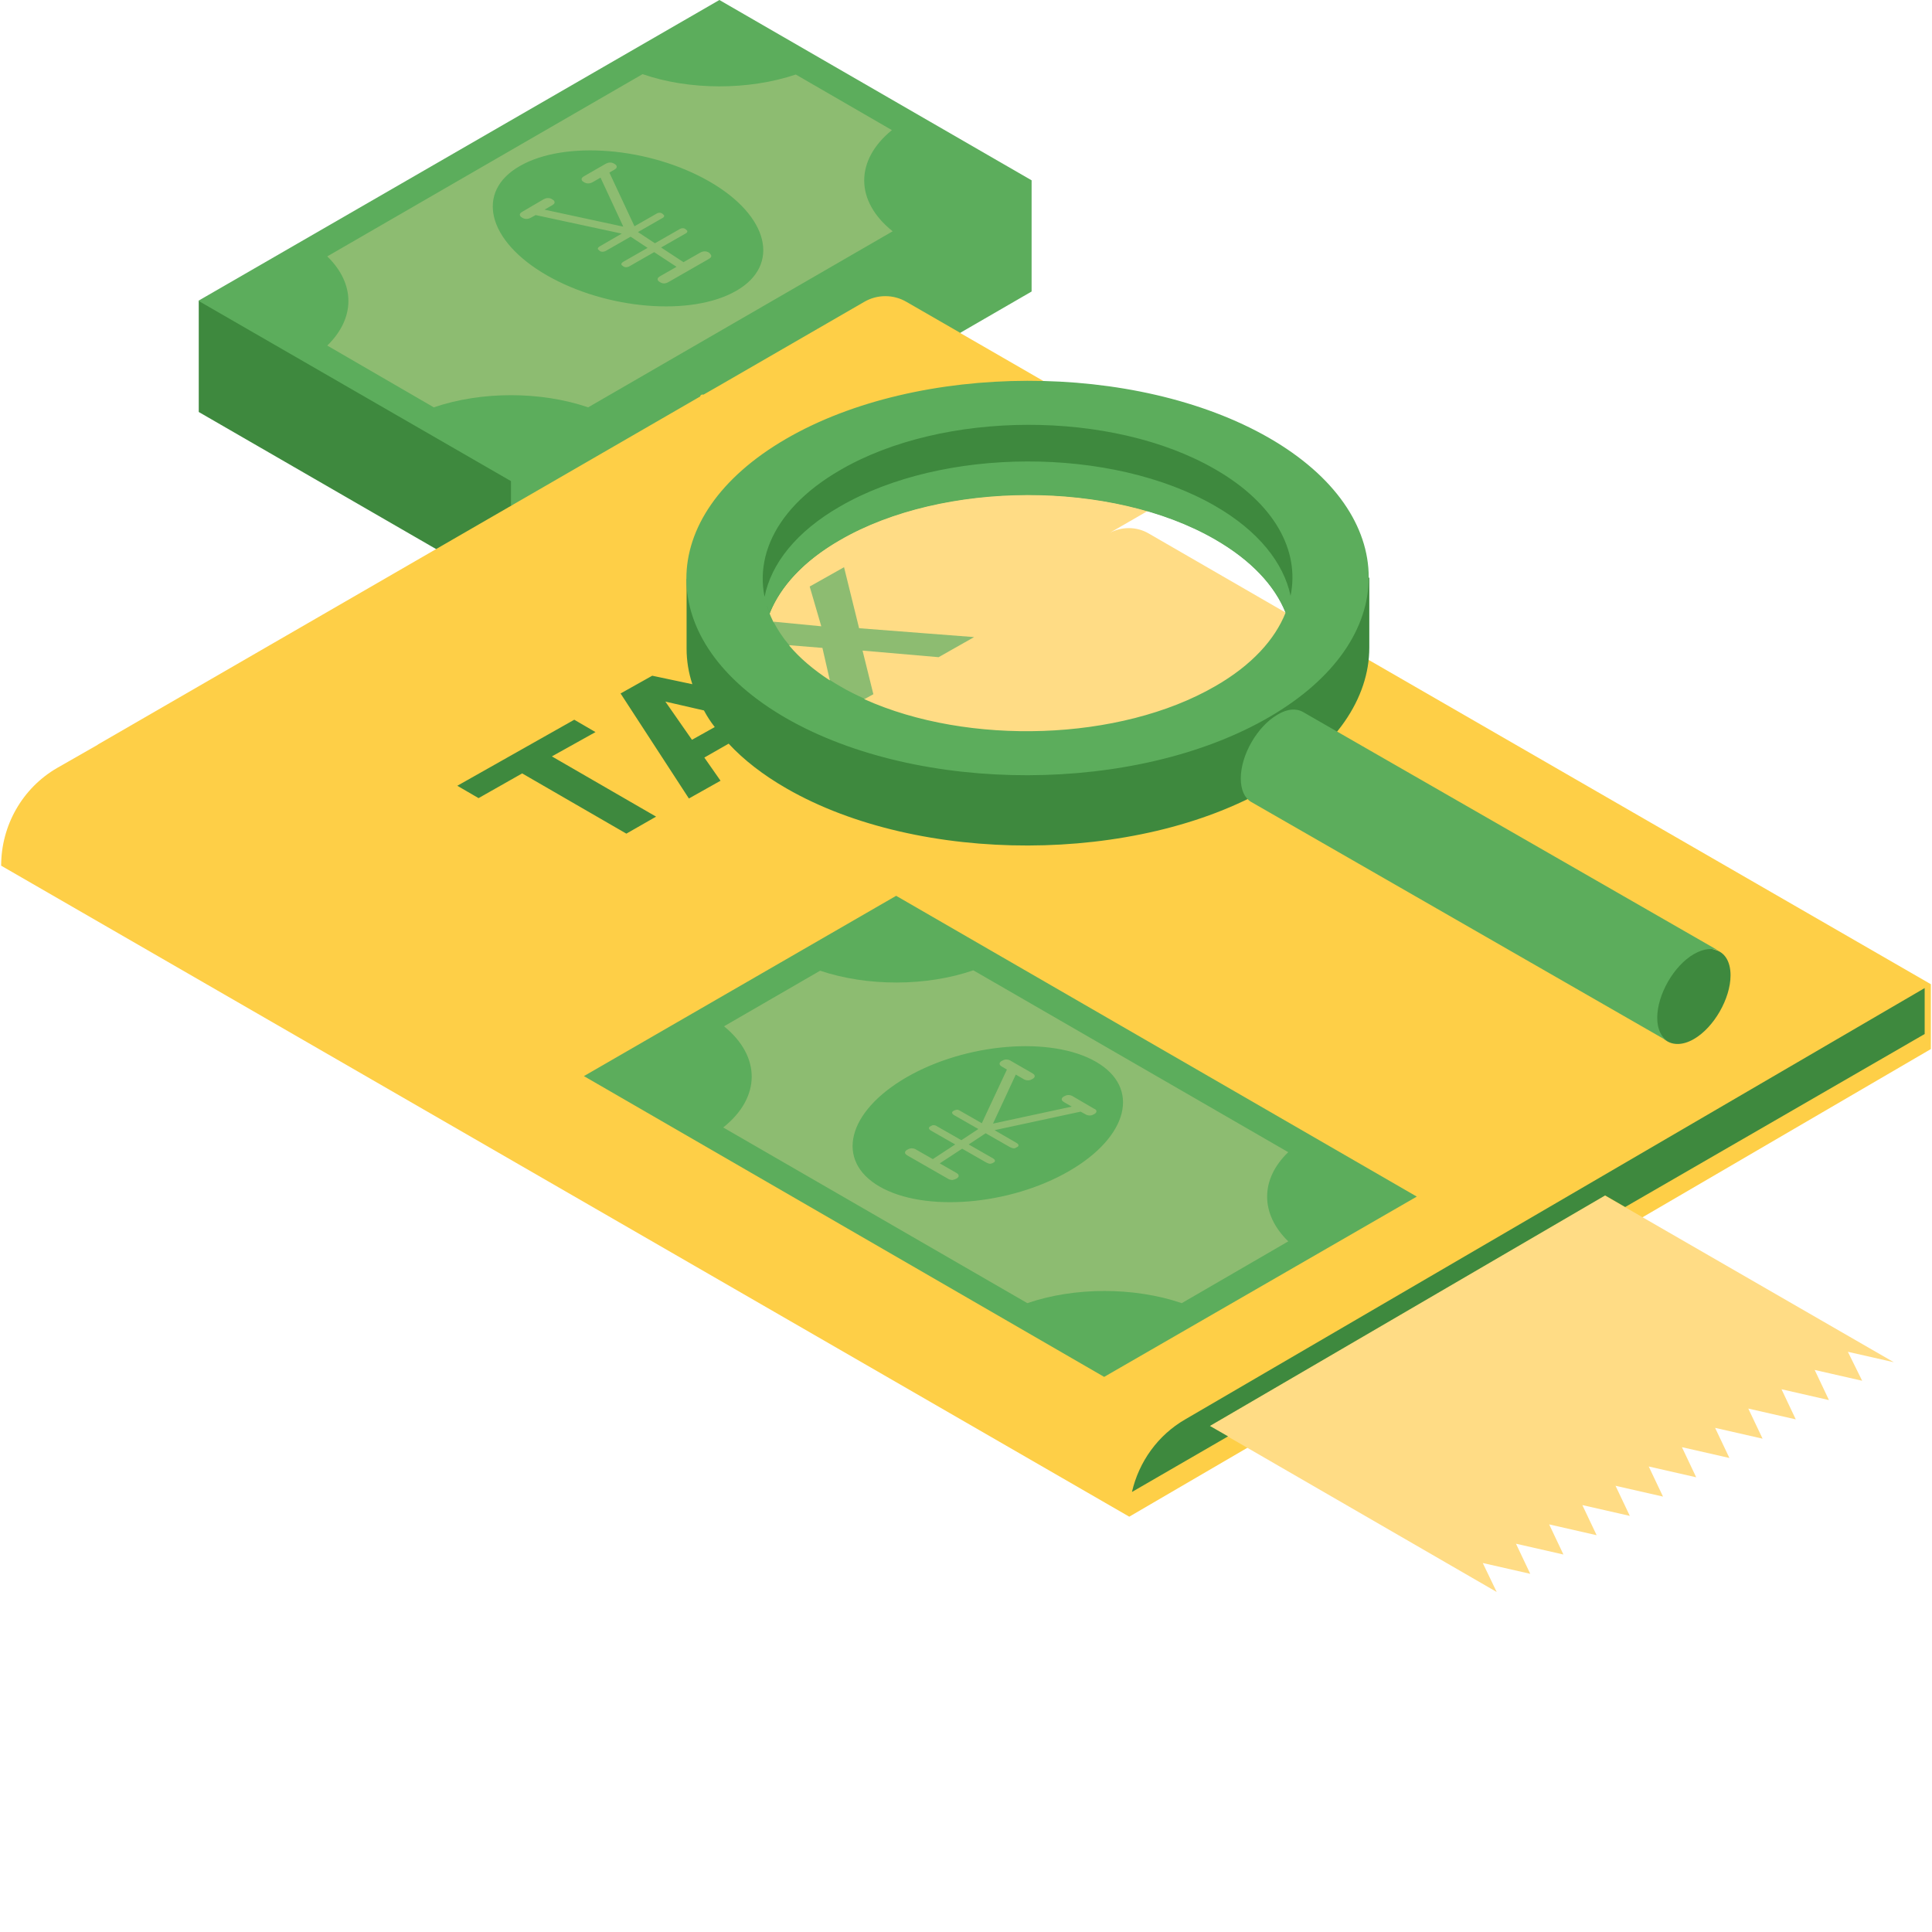
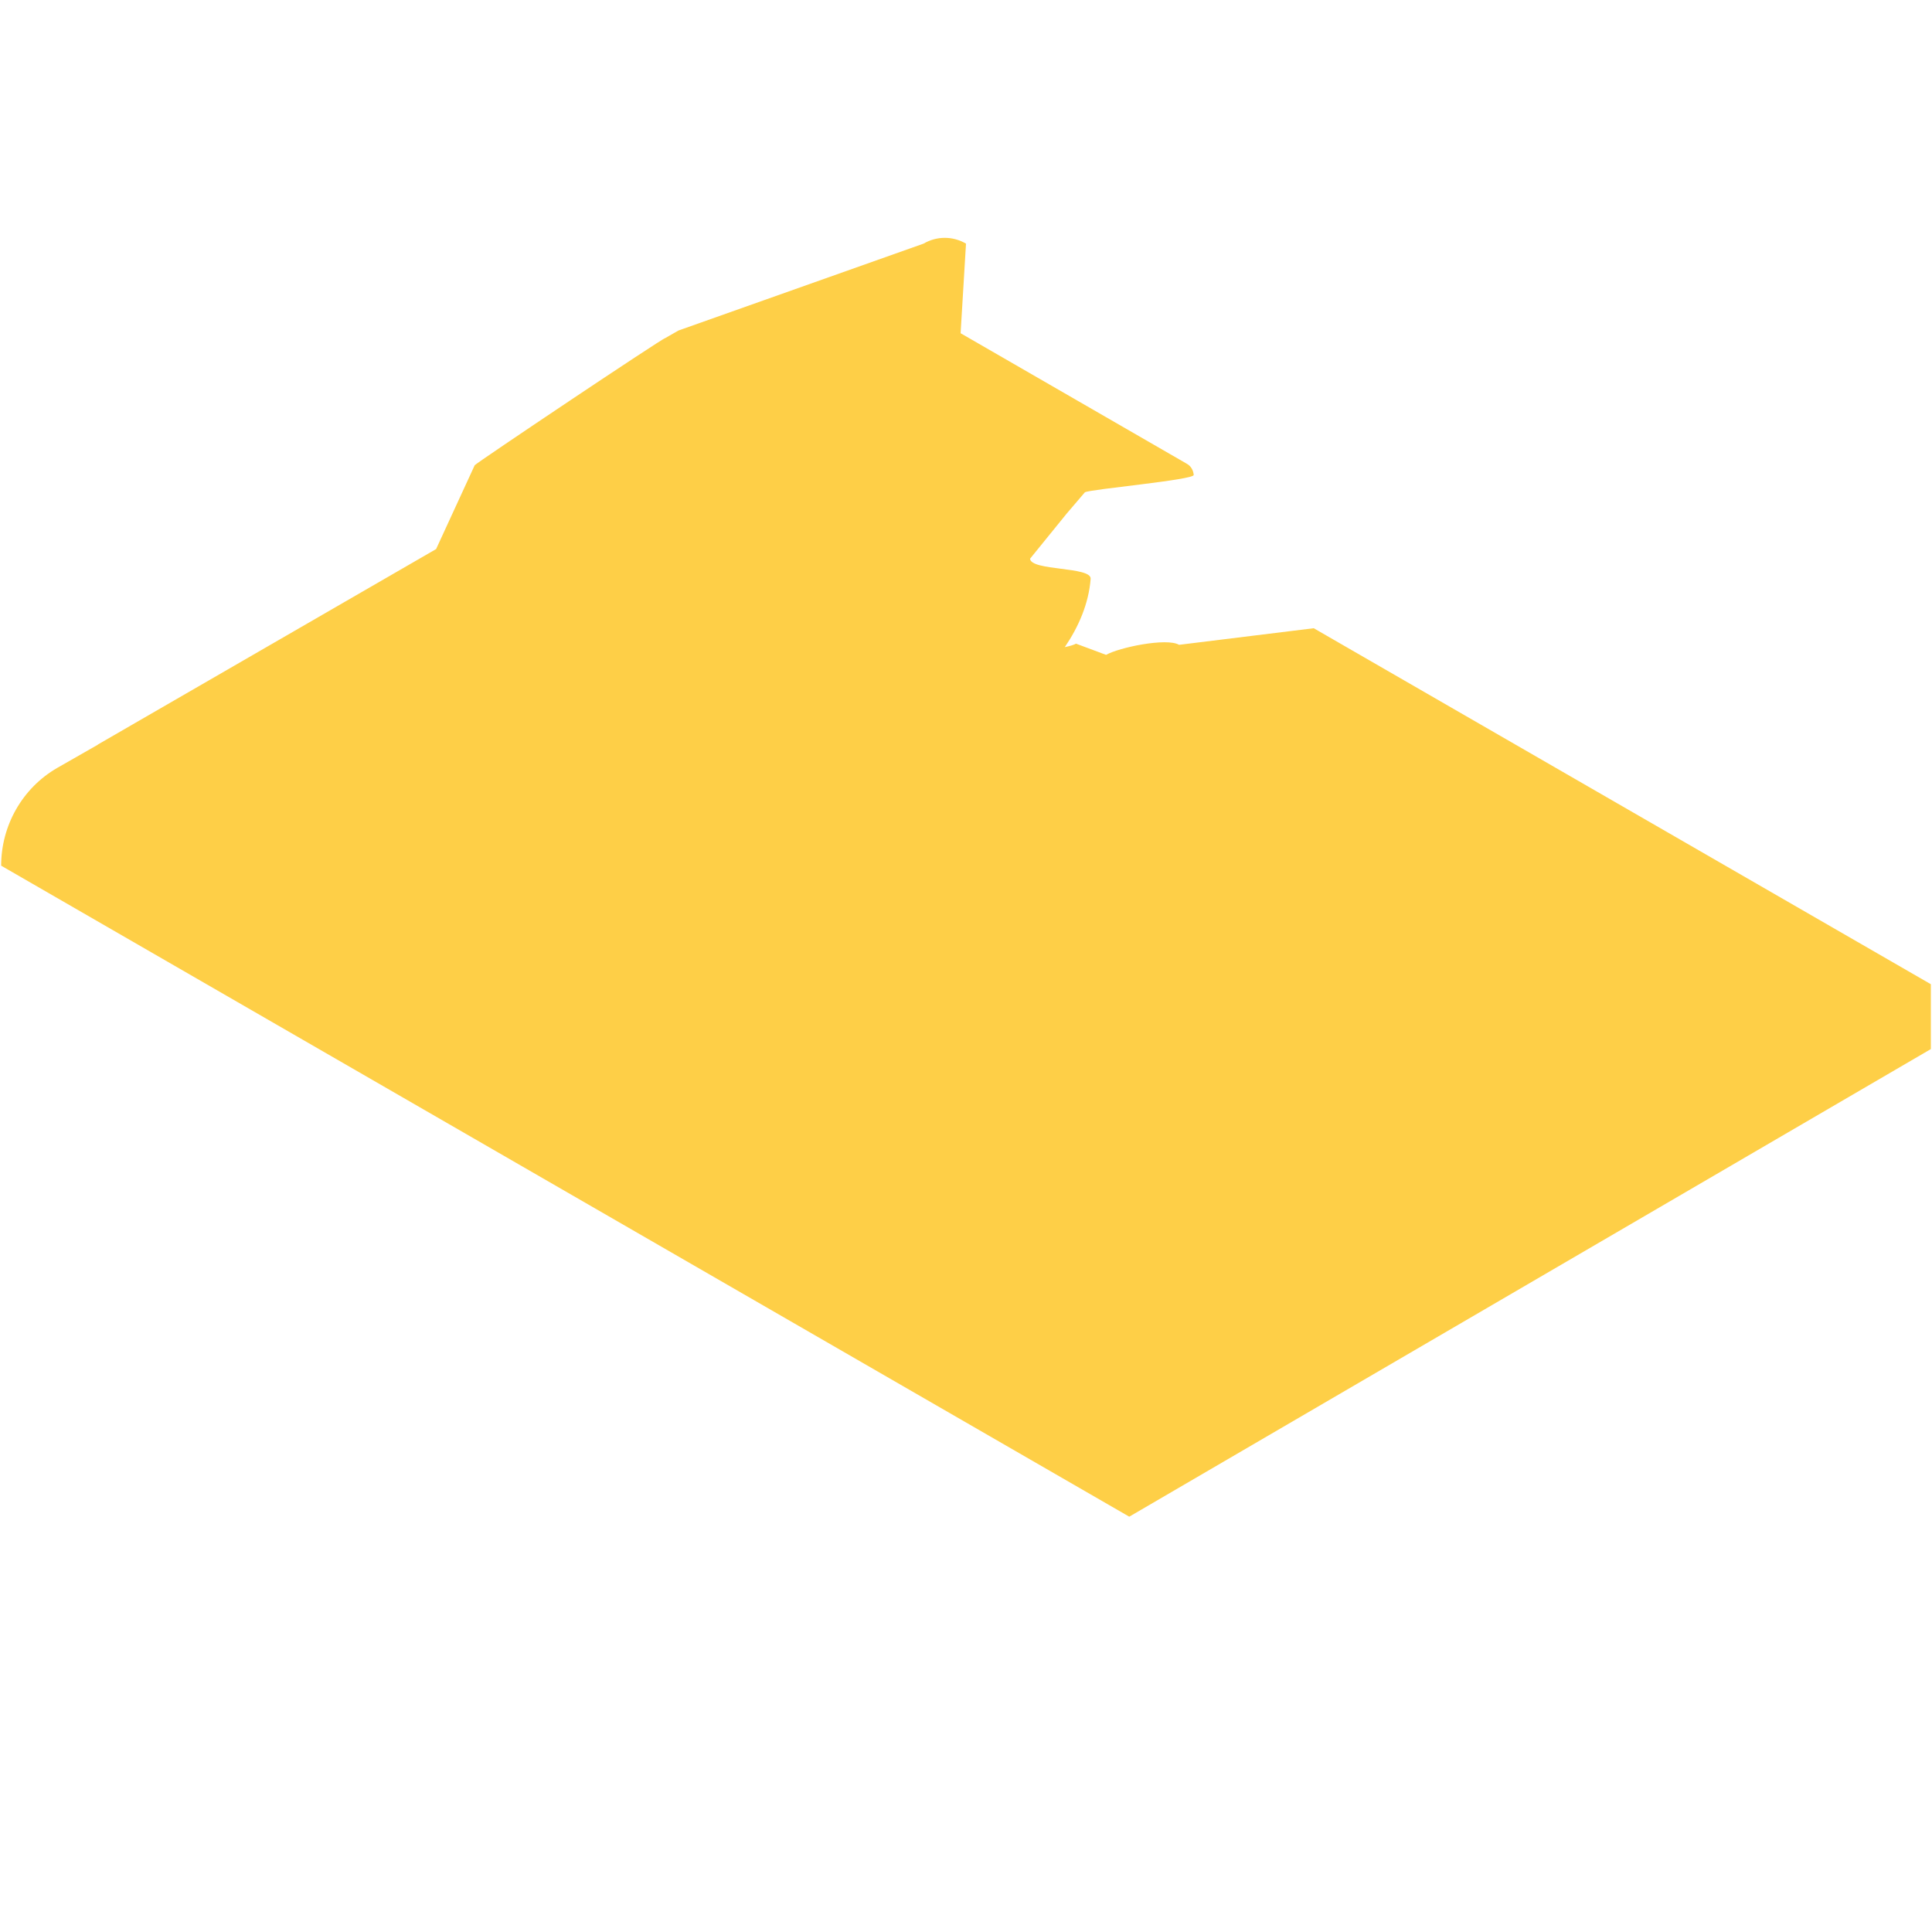
<svg xmlns="http://www.w3.org/2000/svg" width="500" zoomAndPan="magnify" viewBox="0 0 375 375" height="500" preserveAspectRatio="xMidYMid meet" version="1.0">
  <path fill="#fecf47" d="M 374.777 191.035 L 374.777 203.625 L 219.188 294.387 L 0.223 168.027 C 0.223 160.234 4.344 152.965 11.082 149.066 L 18.949 144.57 L 19.023 144.496 L 84.648 106.574 L 92.137 90.309 C 92.211 90.008 128.695 65.578 129.07 65.652 L 131.691 64.152 L 179.258 47.289 C 181.809 45.793 184.953 45.793 187.5 47.289 L 186.453 64.68 L 230.348 90.008 C 231.172 90.461 231.621 91.285 231.699 92.184 C 231.773 93.156 211.547 94.957 210.574 95.555 L 207.051 99.676 L 199.934 108.445 C 200.086 110.844 211.848 109.945 211.695 112.344 C 211.32 117.141 209.375 121.637 206.676 125.609 C 207.727 125.383 208.477 125.16 208.852 124.934 L 214.691 127.109 C 217.164 125.684 226.453 123.734 228.852 125.16 L 254.996 121.938 Z M 374.777 191.035 " fill-opacity="1" fill-rule="nonzero" />
-   <path fill="#ffdc85" d="M 249.152 131.23 C 243.684 135.949 236.793 138.648 229.898 140.898 C 224.281 142.695 218.59 144.27 212.746 145.02 C 205.18 145.992 197.465 145.543 189.82 145.094 C 184.203 144.719 178.438 144.344 173.043 142.848 C 164.504 140.449 156.859 135.5 149.82 130.031 C 148.246 128.832 146.672 127.559 145.773 125.758 C 144.5 123.359 144.801 120.438 145.25 117.738 C 145.926 113.691 146.375 107.773 148.848 103.949 C 148.922 103.875 148.996 103.723 149.07 103.648 C 149.145 103.5 149.219 103.426 149.371 103.273 C 149.445 103.125 149.594 102.977 149.668 102.898 C 149.746 102.824 149.82 102.75 149.895 102.602 C 150.121 102.375 150.27 102.152 150.492 102 C 154.391 98.629 158.957 95.406 163.977 94.133 C 165.102 93.832 166.148 93.605 167.273 93.309 C 167.348 93.309 167.5 93.23 167.574 93.23 C 173.191 91.809 178.887 90.535 184.652 90.008 C 191.395 89.41 198.137 89.785 204.953 90.008 C 213.867 90.234 223.082 90.16 231.547 92.332 C 231.621 93.309 231.172 94.355 230.199 94.883 L 219.039 101.328 L 212.82 104.922 L 215.141 103.574 C 217.613 102.152 220.609 102.152 223.008 103.574 L 254.922 122.012 C 254.77 122.984 254.547 123.887 254.172 124.785 C 253.195 127.258 251.324 129.43 249.152 131.23 Z M 358.672 262.383 L 367.586 264.406 L 311.477 232.031 L 234.77 276.773 L 290.504 309 L 287.805 303.379 L 297.02 305.477 L 294.25 299.633 L 303.461 301.73 L 300.691 295.883 L 309.906 297.984 L 307.133 292.137 L 316.348 294.234 L 313.574 288.391 L 322.789 290.488 L 320.02 284.645 L 329.23 286.742 L 326.461 280.895 L 335.676 282.992 L 332.902 277.148 L 342.117 279.246 L 339.344 273.402 L 348.559 275.5 L 345.789 269.652 L 355 271.754 L 352.23 265.906 L 361.445 268.004 Z M 358.672 262.383 " fill-opacity="1" fill-rule="nonzero" />
-   <path fill="#3e893e" d="M 373.578 191.785 L 373.578 200.703 L 315.449 234.281 L 311.555 232.031 L 234.844 276.773 L 238.363 278.797 L 219.711 289.59 C 221.059 283.742 224.73 278.57 230.051 275.5 Z M 115.586 142.098 L 111.465 139.699 L 88.766 152.516 L 92.887 154.914 L 101.352 150.117 L 121.578 161.809 L 127.348 158.508 L 107.121 146.816 Z M 246.457 152.812 C 220.688 167.805 178.438 167.879 152.668 153.039 C 148.098 150.414 144.352 147.492 141.43 144.344 L 136.711 147.043 L 139.855 151.539 L 133.715 154.988 L 120.453 134.602 L 126.598 131.156 L 134.387 132.805 C 133.641 130.555 133.266 128.23 133.266 125.91 L 133.266 112.344 C 133.266 112.344 133.938 113.02 134.988 114.066 C 137.684 107.32 143.527 100.953 152.59 95.707 C 153.117 95.406 153.641 95.18 154.09 94.883 C 155.438 91.957 157.234 89.184 159.484 86.938 L 163.68 86.637 C 164.426 87.086 165.402 86.938 166.301 86.785 C 173.117 85.363 179.258 81.539 186 79.816 C 194.242 77.719 202.855 78.77 211.32 79.965 C 215.742 80.641 220.086 81.316 224.281 82.664 C 230.5 84.688 236.117 88.211 241.66 91.809 C 242.633 92.406 243.609 93.23 243.984 94.207 C 244.809 94.656 245.633 95.105 246.379 95.555 C 254.922 100.5 260.613 106.422 263.535 112.719 C 264.809 112.27 265.781 112.117 265.781 112.117 L 265.781 125.684 C 265.781 135.5 259.34 145.32 246.457 152.812 Z M 138.734 141.121 C 137.91 140.074 137.234 139.023 136.637 137.898 L 129.145 136.176 L 134.312 143.594 Z M 208.398 146.07 C 226.152 142.922 241.586 137.824 250.125 130.855 C 252.898 121.562 248.18 111.742 235.816 104.625 C 215.742 93.082 183.004 93.156 163.004 104.773 C 150.195 112.191 145.625 122.688 149.297 132.277 C 149.82 132.953 150.344 130.48 150.719 131.004 C 151.992 132.805 156.188 135.801 162.254 138.723 L 162.406 138.723 C 173.566 144.121 191.172 149.141 208.398 146.07 Z M 328.781 201.68 C 332.68 199.43 335.898 193.809 335.898 189.312 C 335.898 186.539 334.699 184.816 332.902 184.367 C 331.703 184.066 325.41 181.594 323.84 182.492 C 319.941 184.742 315.598 186.465 315.598 190.961 C 312.078 190.586 322.191 200.855 323.016 201.68 C 324.363 202.879 326.461 203.027 328.781 201.68 Z M 122.852 75.32 L 38.578 58.383 L 38.578 79.965 L 84.648 106.574 L 99.18 98.18 Z M 122.852 75.32 " fill-opacity="1" fill-rule="nonzero" />
-   <path fill="#5cad5c" d="M 152.516 85.215 C 126.746 100.203 126.82 124.559 152.59 139.398 C 178.438 154.238 220.609 154.164 246.379 139.172 C 272.148 124.184 272.074 99.828 246.305 84.988 C 220.461 70.148 178.285 70.223 152.516 85.215 Z M 235.816 91.059 C 247.43 97.73 252.297 106.871 250.5 115.641 C 249.152 109.27 244.281 103.051 235.816 98.18 C 215.742 86.637 183.004 86.711 163.004 98.328 C 154.539 103.199 149.668 109.422 148.395 115.867 C 148.621 116.988 148.996 118.039 149.371 119.09 C 151.469 113.844 155.961 108.895 163.004 104.848 C 183.004 93.23 215.816 93.156 235.816 104.699 C 242.859 108.746 247.43 113.691 249.527 118.938 C 247.43 124.184 242.934 129.133 235.895 133.18 C 217.391 143.895 187.949 144.793 167.797 135.727 C 167.875 133.926 166.148 131.605 164.652 130.703 C 163.902 130.332 162.48 129.879 161.055 132.055 C 157.836 129.957 155.215 127.707 153.191 125.309 C 154.84 123.961 153.039 122.312 150.121 120.738 C 145.023 110.621 149.297 99.227 163.004 91.285 C 183.004 79.594 215.816 79.516 235.816 91.059 Z M 173.941 173.875 L 274.996 232.258 L 214.316 267.254 L 113.336 208.871 Z M 333.875 184.742 C 333.875 184.742 333.801 184.742 333.801 184.664 Z M 253.047 138.273 L 333.801 184.664 C 332.527 183.918 330.73 184.066 328.781 185.191 C 324.887 187.438 321.668 193.059 321.668 197.555 C 321.668 199.805 322.488 201.379 323.762 202.129 L 242.859 155.66 C 241.586 154.914 240.836 153.34 240.836 151.09 C 240.836 146.52 244.059 140.973 247.953 138.723 C 249.902 137.523 251.699 137.449 253.047 138.273 Z M 99.18 98.18 L 99.18 93.383 L 38.5 58.383 L 139.633 0 L 200.234 35 L 200.234 56.582 L 186.375 64.602 L 175.965 58.605 C 173.418 57.109 170.27 57.109 167.723 58.605 L 139.184 75.094 L 136.559 76.594 C 136.188 76.52 135.961 76.668 135.887 76.969 Z M 99.18 98.18 " fill-opacity="1" fill-rule="nonzero" />
-   <path fill="#8dbc71" d="M 173.117 25.258 L 154.465 14.465 C 145.324 17.539 133.789 17.539 124.723 14.391 L 63.523 49.766 C 68.992 55.086 68.992 61.754 63.523 67.074 L 84.199 79.066 C 93.41 75.918 104.949 75.918 114.16 79.066 L 173.266 44.891 C 165.926 39.047 165.926 31.102 173.117 25.258 Z M 142.93 56.434 C 134.238 61.457 117.758 60.105 106.145 53.438 C 94.535 46.766 92.211 37.172 100.902 32.227 C 109.594 27.207 126.074 28.555 137.684 35.223 C 149.297 41.895 151.543 51.488 142.93 56.434 Z M 138.059 49.688 C 138.059 49.914 137.91 50.062 137.535 50.289 L 129.816 54.711 C 129.445 54.934 129.145 55.012 128.844 55.012 C 128.543 55.012 128.246 54.859 128.02 54.711 C 127.723 54.559 127.645 54.336 127.645 54.188 C 127.645 53.961 127.797 53.812 128.172 53.586 L 131.316 51.789 L 126.973 48.938 L 122.254 51.637 C 122.027 51.789 121.727 51.863 121.504 51.863 C 121.277 51.863 121.055 51.789 120.902 51.637 C 120.68 51.488 120.605 51.414 120.605 51.262 C 120.605 51.113 120.754 50.965 120.98 50.812 L 125.699 48.113 L 122.402 45.941 L 117.684 48.641 C 117.457 48.789 117.16 48.863 116.934 48.863 C 116.707 48.863 116.484 48.789 116.336 48.641 C 116.184 48.488 116.035 48.414 116.035 48.266 C 116.035 48.113 116.184 47.965 116.41 47.816 L 120.68 45.344 L 103.973 41.746 L 103.148 42.195 C 102.773 42.418 102.477 42.492 102.176 42.492 C 101.875 42.492 101.578 42.418 101.277 42.195 C 100.977 42.043 100.902 41.82 100.902 41.668 C 100.902 41.445 101.051 41.297 101.426 41.07 L 105.398 38.746 C 105.773 38.523 106.07 38.445 106.371 38.445 C 106.672 38.445 106.969 38.523 107.27 38.746 C 107.57 38.898 107.645 39.121 107.645 39.27 C 107.645 39.496 107.496 39.645 107.121 39.871 L 105.695 40.695 L 120.98 43.992 L 116.559 34.477 L 115.137 35.301 C 114.762 35.523 114.461 35.598 114.16 35.598 C 113.863 35.598 113.562 35.523 113.262 35.301 C 112.965 35.148 112.887 34.926 112.887 34.773 C 112.887 34.551 113.039 34.398 113.414 34.176 L 117.457 31.852 C 117.832 31.629 118.133 31.551 118.434 31.551 C 118.73 31.551 119.031 31.629 119.332 31.852 C 119.629 32 119.707 32.227 119.707 32.375 C 119.707 32.602 119.555 32.75 119.18 32.977 L 118.281 33.5 L 123.152 43.918 L 127.348 41.52 C 127.57 41.371 127.797 41.297 128.02 41.297 C 128.246 41.297 128.469 41.371 128.621 41.52 C 128.77 41.668 128.918 41.746 128.918 41.895 C 128.918 42.043 128.844 42.195 128.543 42.344 L 123.824 45.043 L 127.121 47.215 L 131.84 44.52 C 132.066 44.367 132.289 44.293 132.516 44.293 C 132.738 44.293 132.965 44.367 133.113 44.52 C 133.266 44.668 133.414 44.742 133.414 44.891 C 133.414 45.043 133.34 45.191 133.039 45.344 L 128.32 48.039 L 132.664 50.887 L 135.812 49.09 C 136.188 48.863 136.484 48.789 136.785 48.789 C 137.086 48.789 137.383 48.863 137.684 49.09 C 137.91 49.312 138.059 49.539 138.059 49.688 Z M 182.18 127.559 L 167.422 126.281 L 169.52 134.75 L 167.875 135.652 C 166.227 134.902 164.652 134.152 163.152 133.254 C 162.406 132.805 161.73 132.43 161.055 131.98 L 159.633 125.758 L 153.191 125.234 C 151.918 123.734 150.941 122.234 150.121 120.664 L 159.41 121.562 L 157.16 113.844 L 163.828 110.094 L 166.75 121.938 L 189.074 123.66 Z M 250.051 223.637 L 188.922 188.336 C 179.785 191.484 168.324 191.484 159.184 188.414 L 140.531 199.203 C 147.723 205.051 147.723 212.996 140.379 218.84 L 199.41 252.941 C 208.551 249.793 220.16 249.793 229.375 252.941 L 250.051 240.949 C 244.582 235.629 244.582 228.883 250.051 223.637 Z M 207.5 227.309 C 195.965 233.98 179.41 235.328 170.719 230.309 C 162.031 225.285 164.426 215.77 175.965 209.098 C 187.5 202.426 204.055 201.078 212.746 206.102 C 221.434 211.121 219.039 220.641 207.5 227.309 Z M 212.82 215.691 C 212.82 215.918 212.672 216.066 212.445 216.219 C 212.145 216.367 211.922 216.516 211.547 216.516 C 211.246 216.516 210.871 216.441 210.574 216.219 L 209.75 215.77 L 193.043 219.367 L 197.312 221.84 C 197.539 221.988 197.688 222.137 197.688 222.289 C 197.688 222.438 197.613 222.59 197.387 222.664 C 197.164 222.812 197.016 222.887 196.789 222.887 C 196.562 222.887 196.34 222.812 196.039 222.664 L 191.32 219.965 L 188.023 222.137 L 192.742 224.836 C 192.969 224.984 193.117 225.137 193.117 225.285 C 193.117 225.438 193.043 225.586 192.82 225.66 C 192.668 225.812 192.445 225.812 192.219 225.887 C 191.996 225.887 191.77 225.809 191.469 225.66 L 186.75 222.961 L 182.406 225.809 L 185.551 227.609 C 185.926 227.836 186.078 227.984 186.078 228.207 C 186.078 228.434 185.926 228.582 185.703 228.734 C 185.477 228.883 185.18 228.957 184.879 229.031 C 184.578 229.031 184.203 228.957 183.902 228.734 L 176.188 224.312 C 175.812 224.086 175.664 223.938 175.664 223.711 C 175.664 223.488 175.812 223.336 176.039 223.188 C 176.34 223.039 176.562 222.887 176.938 222.887 C 177.238 222.887 177.613 222.961 177.91 223.188 L 181.059 224.984 L 185.402 222.137 L 180.684 219.441 C 180.457 219.289 180.309 219.141 180.309 218.992 C 180.309 218.84 180.383 218.691 180.609 218.617 C 180.832 218.465 180.984 218.391 181.207 218.391 C 181.434 218.391 181.656 218.465 181.883 218.617 L 186.602 221.312 L 189.898 219.141 L 185.18 216.441 C 184.953 216.293 184.805 216.145 184.805 215.992 C 184.805 215.844 184.879 215.691 185.102 215.617 C 185.254 215.469 185.477 215.469 185.703 215.395 C 185.926 215.395 186.152 215.469 186.375 215.617 L 190.57 218.016 L 195.441 207.598 L 194.543 207.074 C 194.168 206.848 194.016 206.699 194.016 206.477 C 194.016 206.25 194.168 206.102 194.391 205.949 C 194.691 205.801 194.918 205.648 195.289 205.648 C 195.59 205.648 195.965 205.727 196.266 205.949 L 200.309 208.273 C 200.684 208.5 200.836 208.648 200.836 208.871 C 200.836 209.098 200.684 209.246 200.461 209.398 C 200.16 209.547 199.934 209.699 199.562 209.699 C 199.262 209.699 198.887 209.621 198.586 209.398 L 197.164 208.574 L 192.742 218.09 L 208.027 214.793 L 206.602 213.969 C 206.227 213.746 206.078 213.594 206.078 213.371 C 206.078 213.145 206.227 212.996 206.453 212.844 C 206.754 212.695 206.977 212.547 207.352 212.547 C 207.652 212.547 208.027 212.621 208.324 212.844 L 212.297 215.168 C 212.672 215.316 212.82 215.469 212.82 215.691 Z M 212.82 215.691 " fill-opacity="1" fill-rule="nonzero" />
</svg>